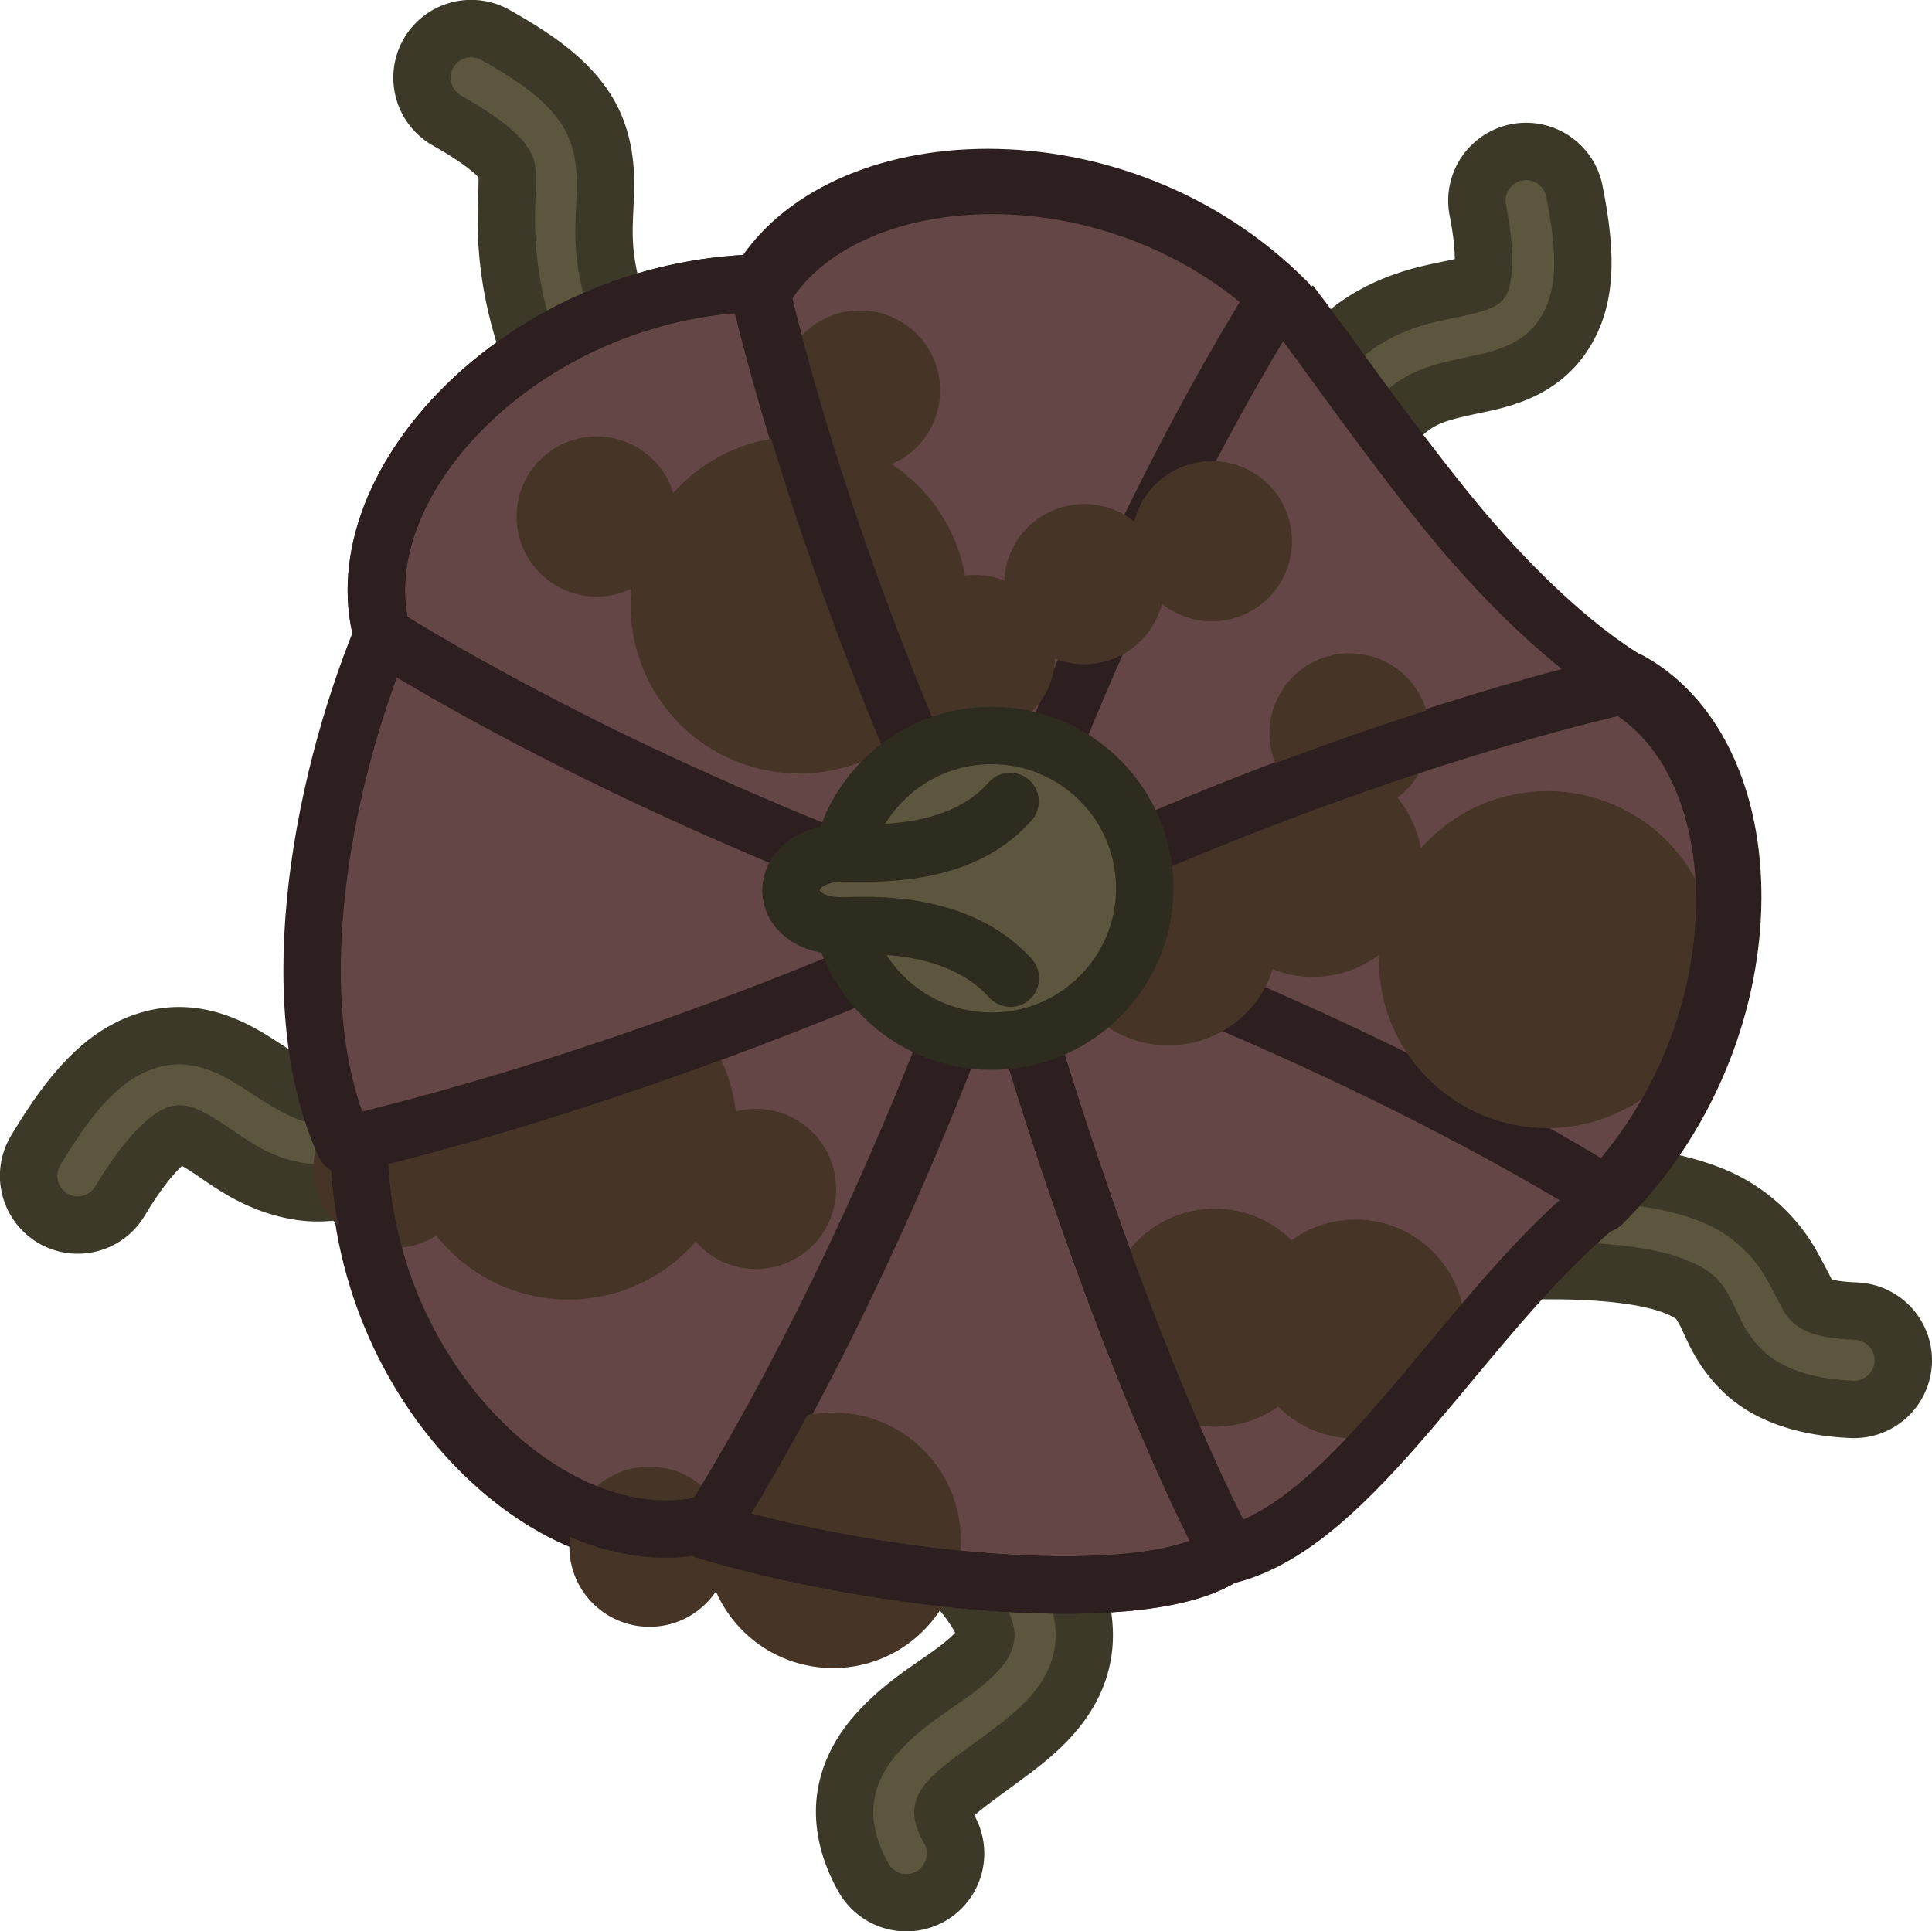
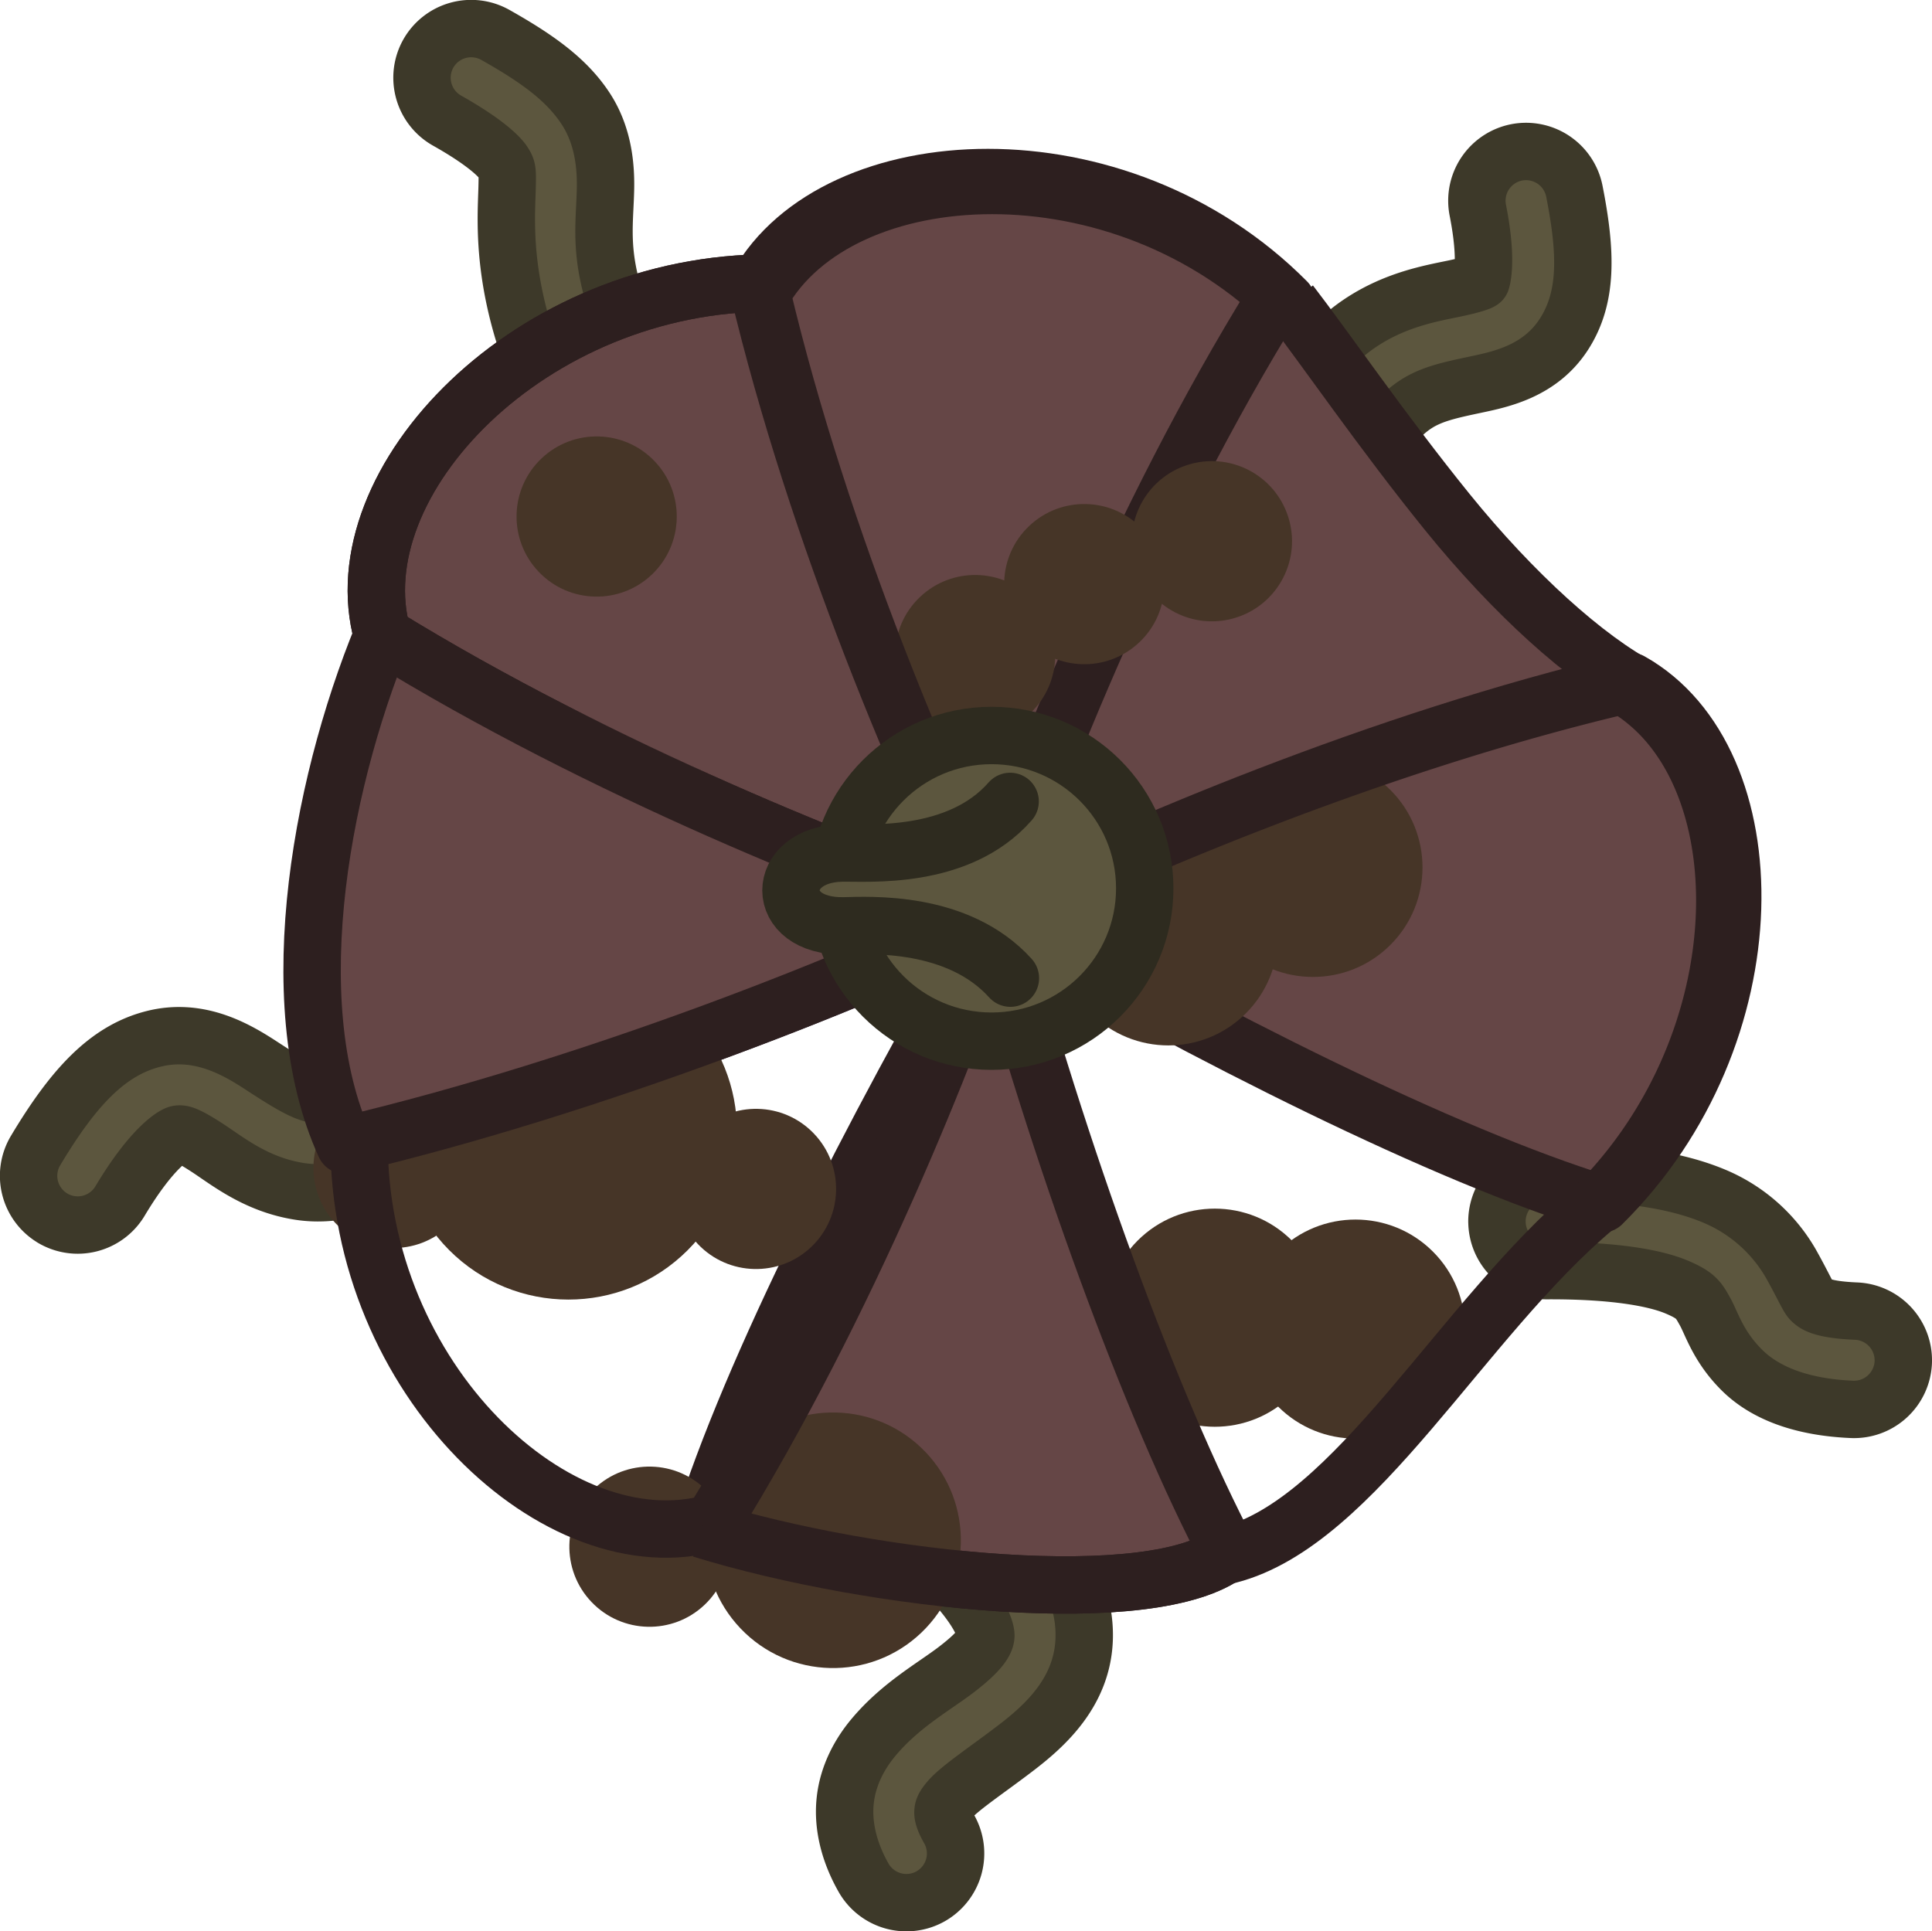
<svg xmlns="http://www.w3.org/2000/svg" width="235.638" height="235.574" viewBox="0 0 62.346 62.329">
  <g transform="translate(-405.208 -493.161)">
    <path d="M342.132 518.12c-4.062.244-6.078 1.668-7.051 2.264-.487.298-.533.32-.777.305-.245-.015-.891-.195-2.073-.895a1.59 1.59 0 0 0-2.176.555 1.59 1.59 0 0 0 .557 2.176c1.375.814 2.414 1.267 3.496 1.334s2-.38 2.633-.768c1.265-.775 2.097-1.594 5.58-1.803a1.59 1.59 0 0 0 1.49-1.68 1.59 1.59 0 0 0-1.68-1.488m14.968 19.29a1.59 1.59 0 0 0-2.243.082c-1.46 1.57-2.133 3.131-2.232 4.531s.326 2.516.563 3.242c.236.727.21.844.21.844s-.404.49-2.033 1.045a1.59 1.59 0 0 0-.99 2.014 1.59 1.59 0 0 0 2.014.992c1.937-.66 3.193-1.35 3.836-2.605.642-1.256.243-2.474-.018-3.274-.26-.8-.459-1.404-.414-2.033.044-.629.282-1.403 1.389-2.594a1.59 1.59 0 0 0-.082-2.244m22.847-6.045a1.59 1.59 0 0 0-.592 2.167c1.241 2.174 2.294 3.49 3.387 4.322a5.14 5.14 0 0 0 3.12 1.05c.826-.01 1.206-.064 1.354-.023s.417.123 1.026 1.082a1.59 1.59 0 0 0 2.19.49 1.59 1.59 0 0 0 .49-2.191c-.845-1.33-1.818-2.153-2.862-2.441s-1.805-.096-2.238-.09-.602.019-1.159-.404c-.556-.424-1.429-1.401-2.552-3.37a1.59 1.59 0 0 0-2.164-.591m-23.407-40.308a1.59 1.59 0 0 0-2.16.613c-1.157 2.075-1.636 3.629-1.22 5.098.414 1.469 1.653 2.161 2.487 2.584s1.422.735 1.661 1.034.457.677.125 2.119a1.59 1.59 0 0 0 1.192 1.902 1.59 1.59 0 0 0 1.904-1.191c.464-2.017.141-3.712-.742-4.815s-2.001-1.524-2.705-1.88c-.704-.358-.833-.492-.867-.615-.035-.124-.046-.925.938-2.69a1.59 1.59 0 0 0-.613-2.16m29.066 12.757c-.675.494-1.083 1.186-1.313 1.826-.462 1.278-.432 2.489-.552 3.402s-.295 1.251-.467 1.358-1.03.328-3.167-.365a1.59 1.59 0 0 0-2 1.02 1.59 1.59 0 0 0 1.021 2c2.52.817 4.375.939 5.818.044s1.788-2.463 1.943-3.642c.155-1.18.214-2.254.39-2.74.087-.243.15-.303.203-.342.053-.038.17-.119.602-.12a1.59 1.59 0 0 0 1.58-1.597 1.59 1.59 0 0 0-1.596-1.579c-.918.005-1.787.24-2.462.735" style="color:#000;fill:#5c563e;fill-opacity:1;fill-rule:evenodd;stroke:#3d3929;stroke-width:1.852;stroke-linecap:round;stroke-linejoin:round;stroke-dasharray:none;stroke-opacity:1" transform="scale(1 -1)rotate(-60 -504.683 -64.325)" />
    <path d="M437.33 522.84c-4.014 6.934-7.887 14.539-9.484 19.674 5.619 1.729 14.599 2.642 17.015.746" style="fill:#654646;fill-opacity:1;stroke:#2d1f1f;stroke-width:1.852;stroke-linejoin:round;stroke-dasharray:none;stroke-opacity:1" />
-     <path d="M437.312 522.872c-7.753 2.071-15.772 4.899-20.54 7.403-.038 7.745 6.434 13.739 11.395 12.35 4.38-7.082 7.635-15.251 9.145-19.753z" style="fill:#654646;fill-opacity:1;stroke:#2d1f1f;stroke-width:1.852;stroke-linejoin:round;stroke-dasharray:none;stroke-opacity:1" />
+     <path d="M437.312 522.872z" style="fill:#654646;fill-opacity:1;stroke:#2d1f1f;stroke-width:1.852;stroke-linejoin:round;stroke-dasharray:none;stroke-opacity:1" />
    <path d="M415.582 530.356c8.116-1.917 17.307-5.497 21.565-7.614-6.95-4.006-15.213-7.413-20.36-9.006" style="fill:#8a4c70;fill-opacity:1;stroke:#2f1d2f;stroke-width:1.852;stroke-linejoin:round;stroke-dasharray:none;stroke-opacity:1" />
    <path d="M430.097 502.293c-7.762-.038-13.94 6.42-12.548 11.37 7.097 4.372 15.283 7.62 19.794 9.126" style="fill:#654646;fill-opacity:1;stroke:#2d1f1f;stroke-width:1.852;stroke-linejoin:round;stroke-dasharray:none;stroke-opacity:1" />
    <path d="M437.187 522.797c4.014-6.934 7.945-14.768 9.542-19.903-5.462-5.504-14.548-5-17.072-.517 1.92 8.099 5.408 16.171 7.53 20.42z" style="fill:#654646;fill-opacity:1;stroke:#2d1f1f;stroke-width:1.852;stroke-linejoin:round;stroke-dasharray:none;stroke-opacity:1" />
    <path d="M446.342 502.84c-4.38 7.08-7.635 15.25-9.145 19.751 7.752-2.07 15.886-4.669 20.655-7.173" style="fill:#654646;fill-opacity:1;stroke:#2d1f1f;stroke-width:1.852;stroke-linejoin:round;stroke-dasharray:none;stroke-opacity:1" />
    <path d="M437.361 522.665c6.95 4.005 14.398 7.755 19.544 9.35 5.516-5.45 5.412-14.346.92-16.864-8.116 1.916-16.206 5.396-20.464 7.514z" style="fill:#654646;fill-opacity:1;stroke:#2d1f1f;stroke-width:1.852;stroke-linejoin:round;stroke-dasharray:none;stroke-opacity:1" />
-     <path d="M457.075 531.743c-7.097-4.371-15.284-7.619-19.795-9.126 2.076 7.736 5.082 15.967 7.591 20.725" style="fill:#654646;fill-opacity:1;stroke:#2d1f1f;stroke-width:1.852;stroke-linejoin:round;stroke-dasharray:none;stroke-opacity:1" />
    <g style="fill:#463527;fill-opacity:1" transform="rotate(75 24239.967 -13491.692)scale(4.796)">
      <circle cx="4477.202" cy="5564.637" r="0.86" style="opacity:1;fill:#463527;fill-opacity:1;fill-rule:evenodd;stroke:none;stroke-width:1.323;stroke-linecap:square;stroke-linejoin:round;stroke-dasharray:none;stroke-opacity:1" transform="rotate(-28.628)" />
-       <circle cx="1100.197" cy="7050.634" r="1.134" style="fill:#463527;fill-opacity:1;fill-rule:evenodd;stroke:none;stroke-width:1.323;stroke-linecap:square;stroke-linejoin:round;stroke-dasharray:none;stroke-opacity:1" transform="rotate(-58.57)" />
-       <circle cx="4348.949" cy="5659.757" r="1.134" style="fill:#463527;fill-opacity:1;fill-rule:evenodd;stroke:none;stroke-width:1.323;stroke-linecap:square;stroke-linejoin:round;stroke-dasharray:none;stroke-opacity:1" transform="rotate(-29.943)" />
      <circle cx="4349.074" cy="5663.043" r="0.734" style="fill:#463527;fill-opacity:1;fill-rule:evenodd;stroke:none;stroke-width:1.323;stroke-linecap:square;stroke-linejoin:round;stroke-dasharray:none;stroke-opacity:1" transform="rotate(-29.943)" />
      <circle cx="4345.113" cy="5665.234" r="1.134" style="fill:#463527;fill-opacity:1;fill-rule:evenodd;stroke:none;stroke-width:1.323;stroke-linecap:square;stroke-linejoin:round;stroke-dasharray:none;stroke-opacity:1" transform="rotate(-29.943)" />
      <circle cx="4347.035" cy="5661.449" r="0.737" style="fill:#463527;fill-opacity:1;fill-rule:evenodd;stroke:none;stroke-width:1.323;stroke-linecap:square;stroke-linejoin:round;stroke-dasharray:none;stroke-opacity:1" transform="rotate(-29.943)" />
      <circle cx="4349.797" cy="5662.427" r="0.737" style="fill:#463527;fill-opacity:1;fill-rule:evenodd;stroke:none;stroke-width:1.323;stroke-linecap:square;stroke-linejoin:round;stroke-dasharray:none;stroke-opacity:1" transform="rotate(-29.943)" />
      <circle cx="4347.396" cy="5660.435" r="0.737" style="fill:#463527;fill-opacity:1;fill-rule:evenodd;stroke:none;stroke-width:1.323;stroke-linecap:square;stroke-linejoin:round;stroke-dasharray:none;stroke-opacity:1" transform="rotate(-29.943)" />
      <circle cx="4475.133" cy="5563.381" r="0.539" style="fill:#463527;fill-opacity:1;fill-rule:evenodd;stroke:none;stroke-width:1.323;stroke-linecap:square;stroke-linejoin:round;stroke-dasharray:none;stroke-opacity:1" transform="rotate(-28.628)" />
      <circle cx="4476.381" cy="5565.561" r="0.539" style="fill:#463527;fill-opacity:1;fill-rule:evenodd;stroke:none;stroke-width:1.323;stroke-linecap:square;stroke-linejoin:round;stroke-dasharray:none;stroke-opacity:1" transform="rotate(-28.628)" />
      <circle cx="4473.348" cy="5565.049" r="0.539" style="fill:#463527;fill-opacity:1;fill-rule:evenodd;stroke:none;stroke-width:1.323;stroke-linecap:square;stroke-linejoin:round;stroke-dasharray:none;stroke-opacity:1" transform="rotate(-28.628)" />
      <circle cx="4473.55" cy="5559.835" r="0.539" style="fill:#463527;fill-opacity:1;fill-rule:evenodd;stroke:none;stroke-width:1.323;stroke-linecap:square;stroke-linejoin:round;stroke-dasharray:none;stroke-opacity:1" transform="rotate(-28.628)" />
      <circle cx="4473.711" cy="5558.974" r="0.539" style="fill:#463527;fill-opacity:1;fill-rule:evenodd;stroke:none;stroke-width:1.323;stroke-linecap:square;stroke-linejoin:round;stroke-dasharray:none;stroke-opacity:1" transform="rotate(-28.628)" />
      <circle cx="4471.118" cy="5561.035" r="0.539" style="fill:#463527;fill-opacity:1;fill-rule:evenodd;stroke:none;stroke-width:1.323;stroke-linecap:square;stroke-linejoin:round;stroke-dasharray:none;stroke-opacity:1" transform="rotate(-28.628)" />
-       <circle cx="4471.727" cy="5559.167" r="0.539" style="fill:#463527;fill-opacity:1;fill-rule:evenodd;stroke:none;stroke-width:1.323;stroke-linecap:square;stroke-linejoin:round;stroke-dasharray:none;stroke-opacity:1" transform="rotate(-28.628)" />
-       <circle cx="4475.67" cy="5558.375" r="0.539" style="fill:#463527;fill-opacity:1;fill-rule:evenodd;stroke:none;stroke-width:1.323;stroke-linecap:square;stroke-linejoin:round;stroke-dasharray:none;stroke-opacity:1" transform="rotate(-28.628)" />
      <circle cx="6590.159" cy="2735.031" r="0.539" style="fill:#463527;fill-opacity:1;fill-rule:evenodd;stroke:none;stroke-width:1.323;stroke-linecap:square;stroke-linejoin:round;stroke-dasharray:none;stroke-opacity:1" />
    </g>
    <path d="M458.18 515.373c-1.795-.94-4.139-3.056-6.267-5.686-2.08-2.57-3.953-5.3-5.07-6.749m-30.047 27.022c-.038 7.745 6.434 13.738 11.395 12.349 4.38-7.082 7.635-15.25 9.145-19.752" style="fill:none;fill-opacity:1;stroke:#2d1f1f;stroke-width:1.852;stroke-linejoin:round;stroke-dasharray:none;stroke-opacity:1" />
    <path d="M417.745 513.201c-2.103 4.867-3.556 12.225-1.405 16.92 8.115-1.916 16.806-5.396 21.064-7.513" style="fill:#654646;fill-opacity:1;stroke:#2d1f1f;stroke-width:1.852;stroke-linejoin:round;stroke-dasharray:none;stroke-opacity:1" />
    <path d="M456.648 532.148c5.202-5.14 5.406-13.345 1.643-16.374a5 5 0 0 0-.723-.49c-8.116 1.917-16.206 5.397-20.463 7.514" style="fill:none;fill-opacity:1;stroke:#2d1f1f;stroke-width:1.852;stroke-linejoin:round;stroke-dasharray:none;stroke-opacity:1" />
    <path d="M437.28 522.617c2.076 7.736 5.082 15.967 7.591 20.725 4.078-1.052 7.52-7.612 11.777-11.194" style="fill:none;fill-opacity:1;stroke:#2d1f1f;stroke-width:1.852;stroke-linejoin:round;stroke-dasharray:none;stroke-opacity:1" />
    <path d="M427.846 542.514c5.619 1.729 14.599 2.642 17.015.746m2.002-40.11c-5.462-5.504-14.548-4.999-17.072-.516 1.92 8.098 5.408 16.17 7.53 20.42" style="fill:none;fill-opacity:1;stroke:#2d1f1f;stroke-width:1.852;stroke-linejoin:round;stroke-dasharray:none;stroke-opacity:1" />
    <path d="M430.097 502.293c-7.762-.038-13.94 6.42-12.548 11.37 7.097 4.372 15.283 7.62 19.794 9.126" style="fill:none;fill-opacity:1;stroke:#2d1f1f;stroke-width:1.852;stroke-linejoin:round;stroke-dasharray:none;stroke-opacity:1" />
    <ellipse cx="437.206" cy="521.831" rx="4.943" ry="4.933" style="display:inline;fill:#5c563e;fill-opacity:1;stroke:#2e2b1f;stroke-width:1.852;stroke-linejoin:round;stroke-dasharray:none;stroke-opacity:1" />
    <path d="M437.814 524.73c-1.694-1.876-4.543-1.705-5.369-1.688-2.299.047-2.24-2.304-.083-2.35.851-.018 3.77.24 5.443-1.666" style="fill:#5c563e;fill-opacity:1;stroke:#2e2b1f;stroke-width:1.852;stroke-linecap:round;stroke-linejoin:round;stroke-dasharray:none;stroke-opacity:1" />
  </g>
</svg>